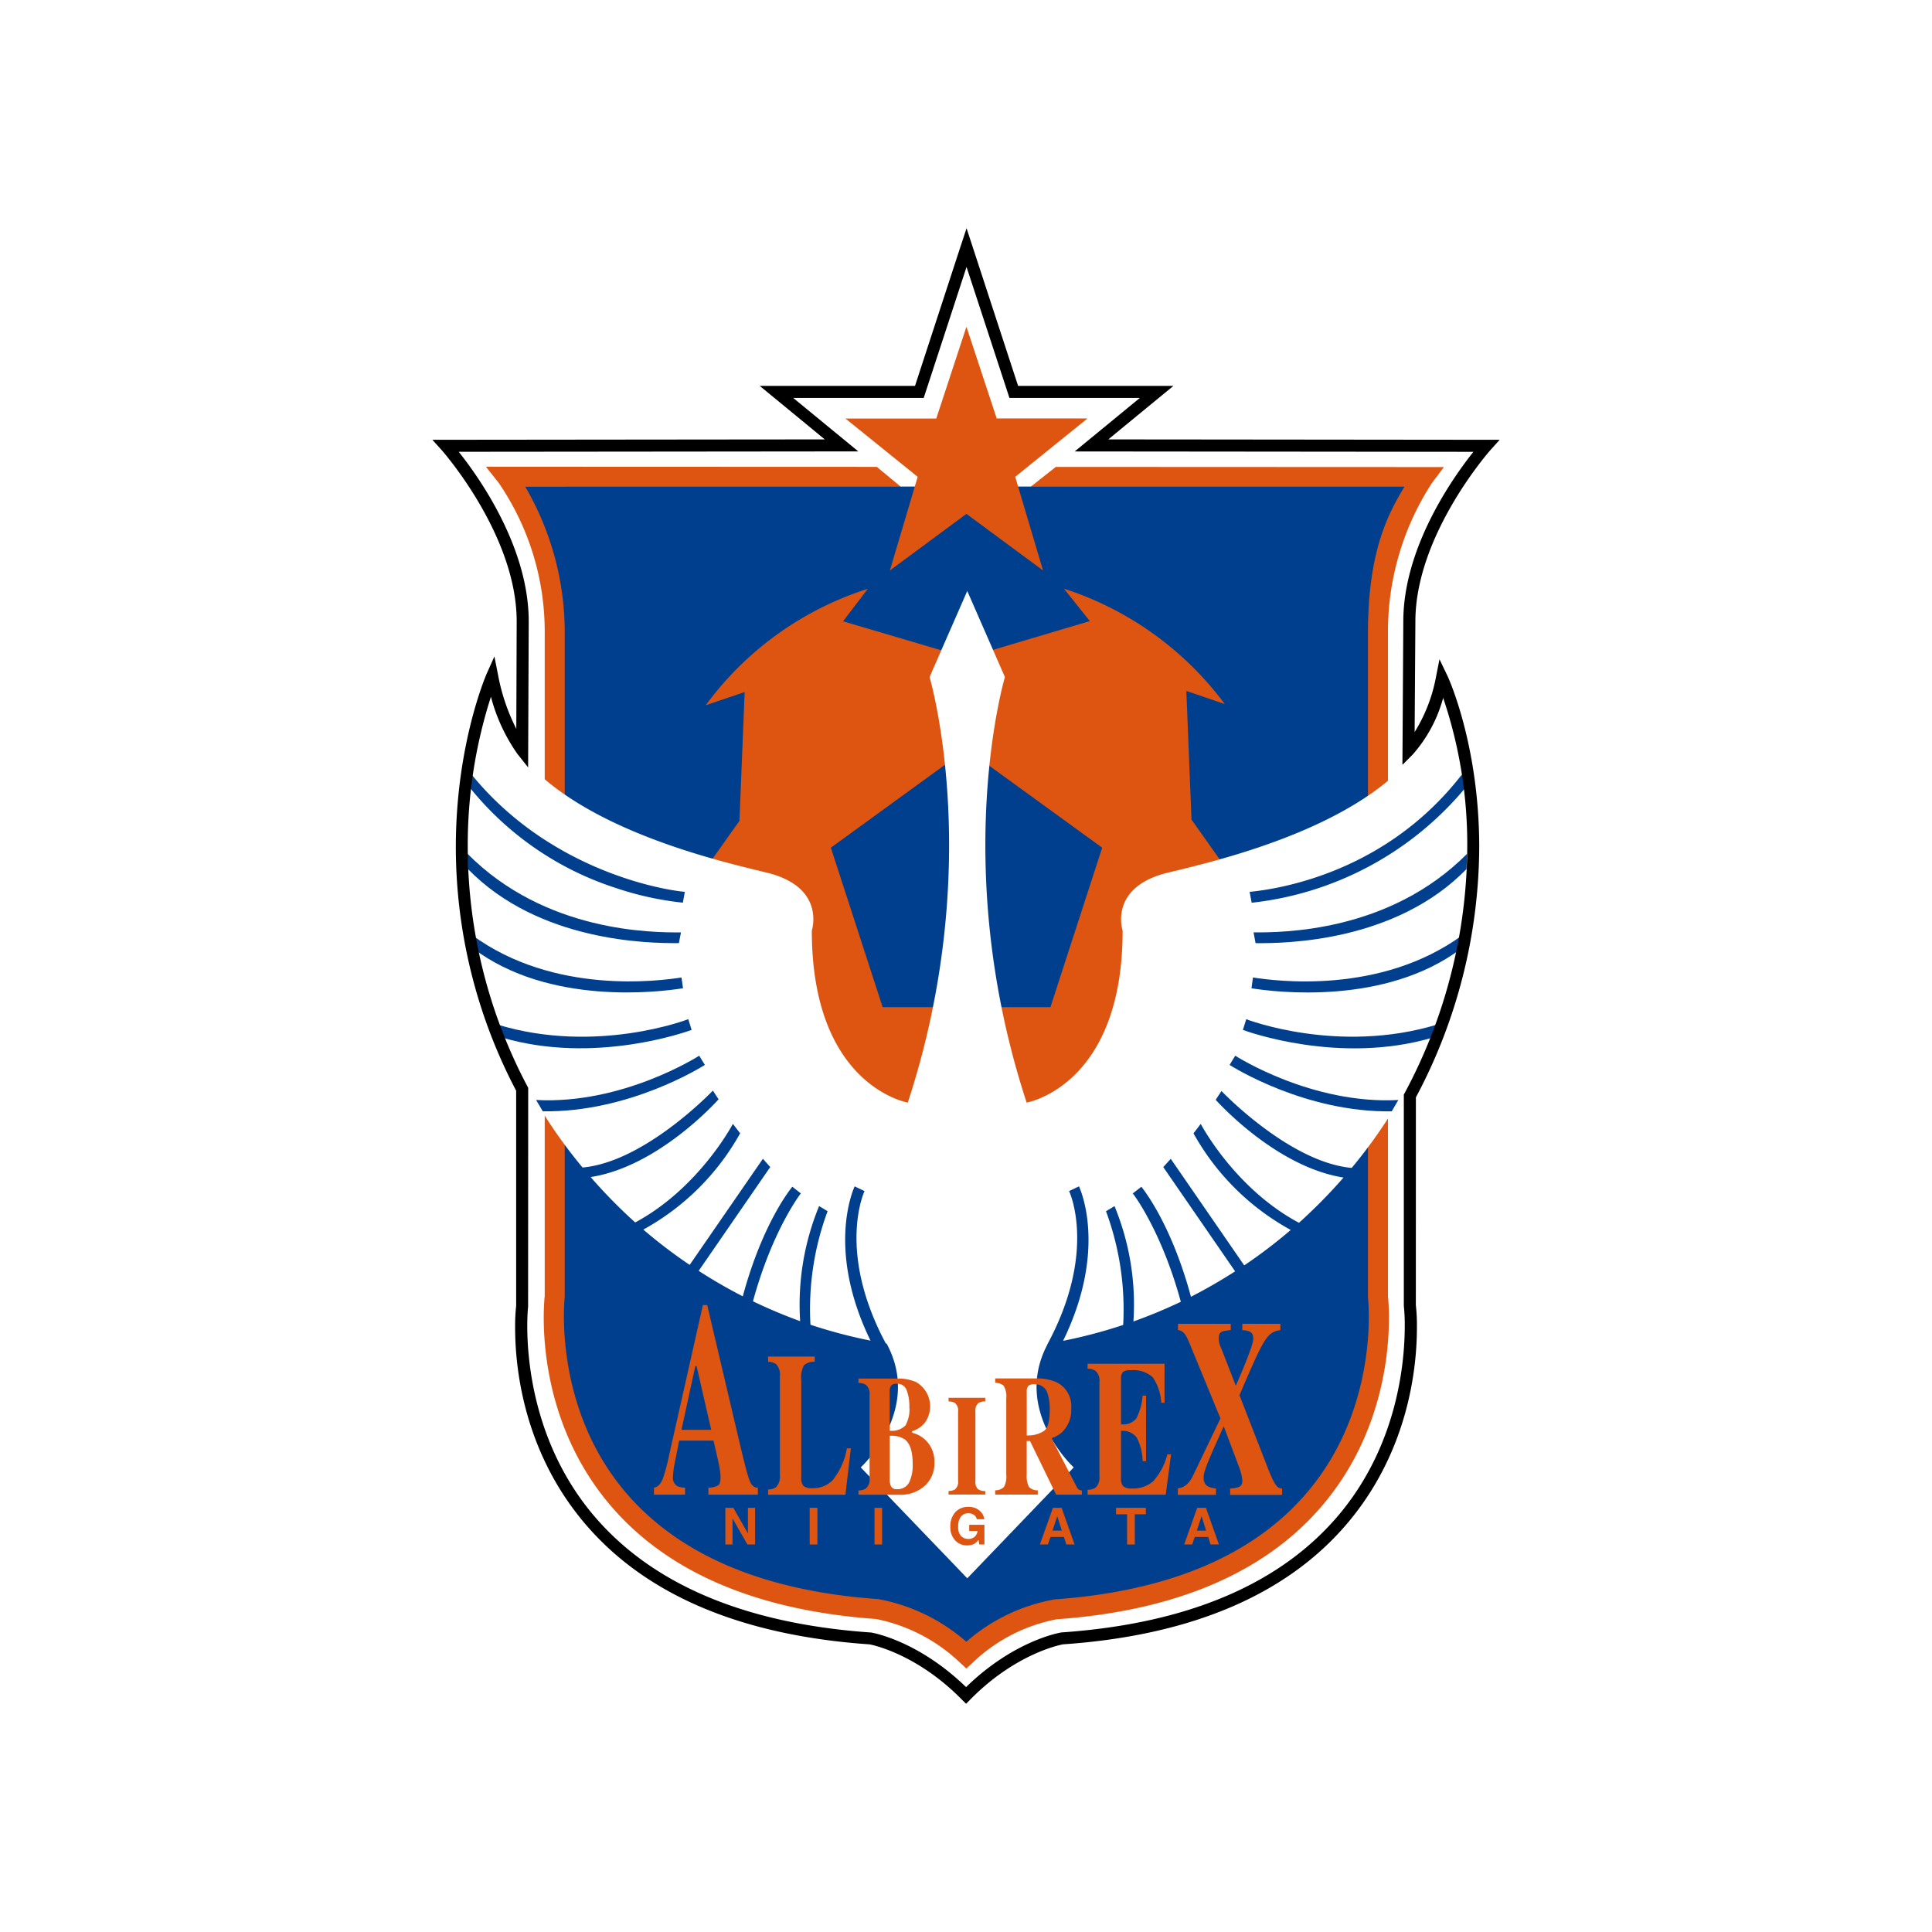
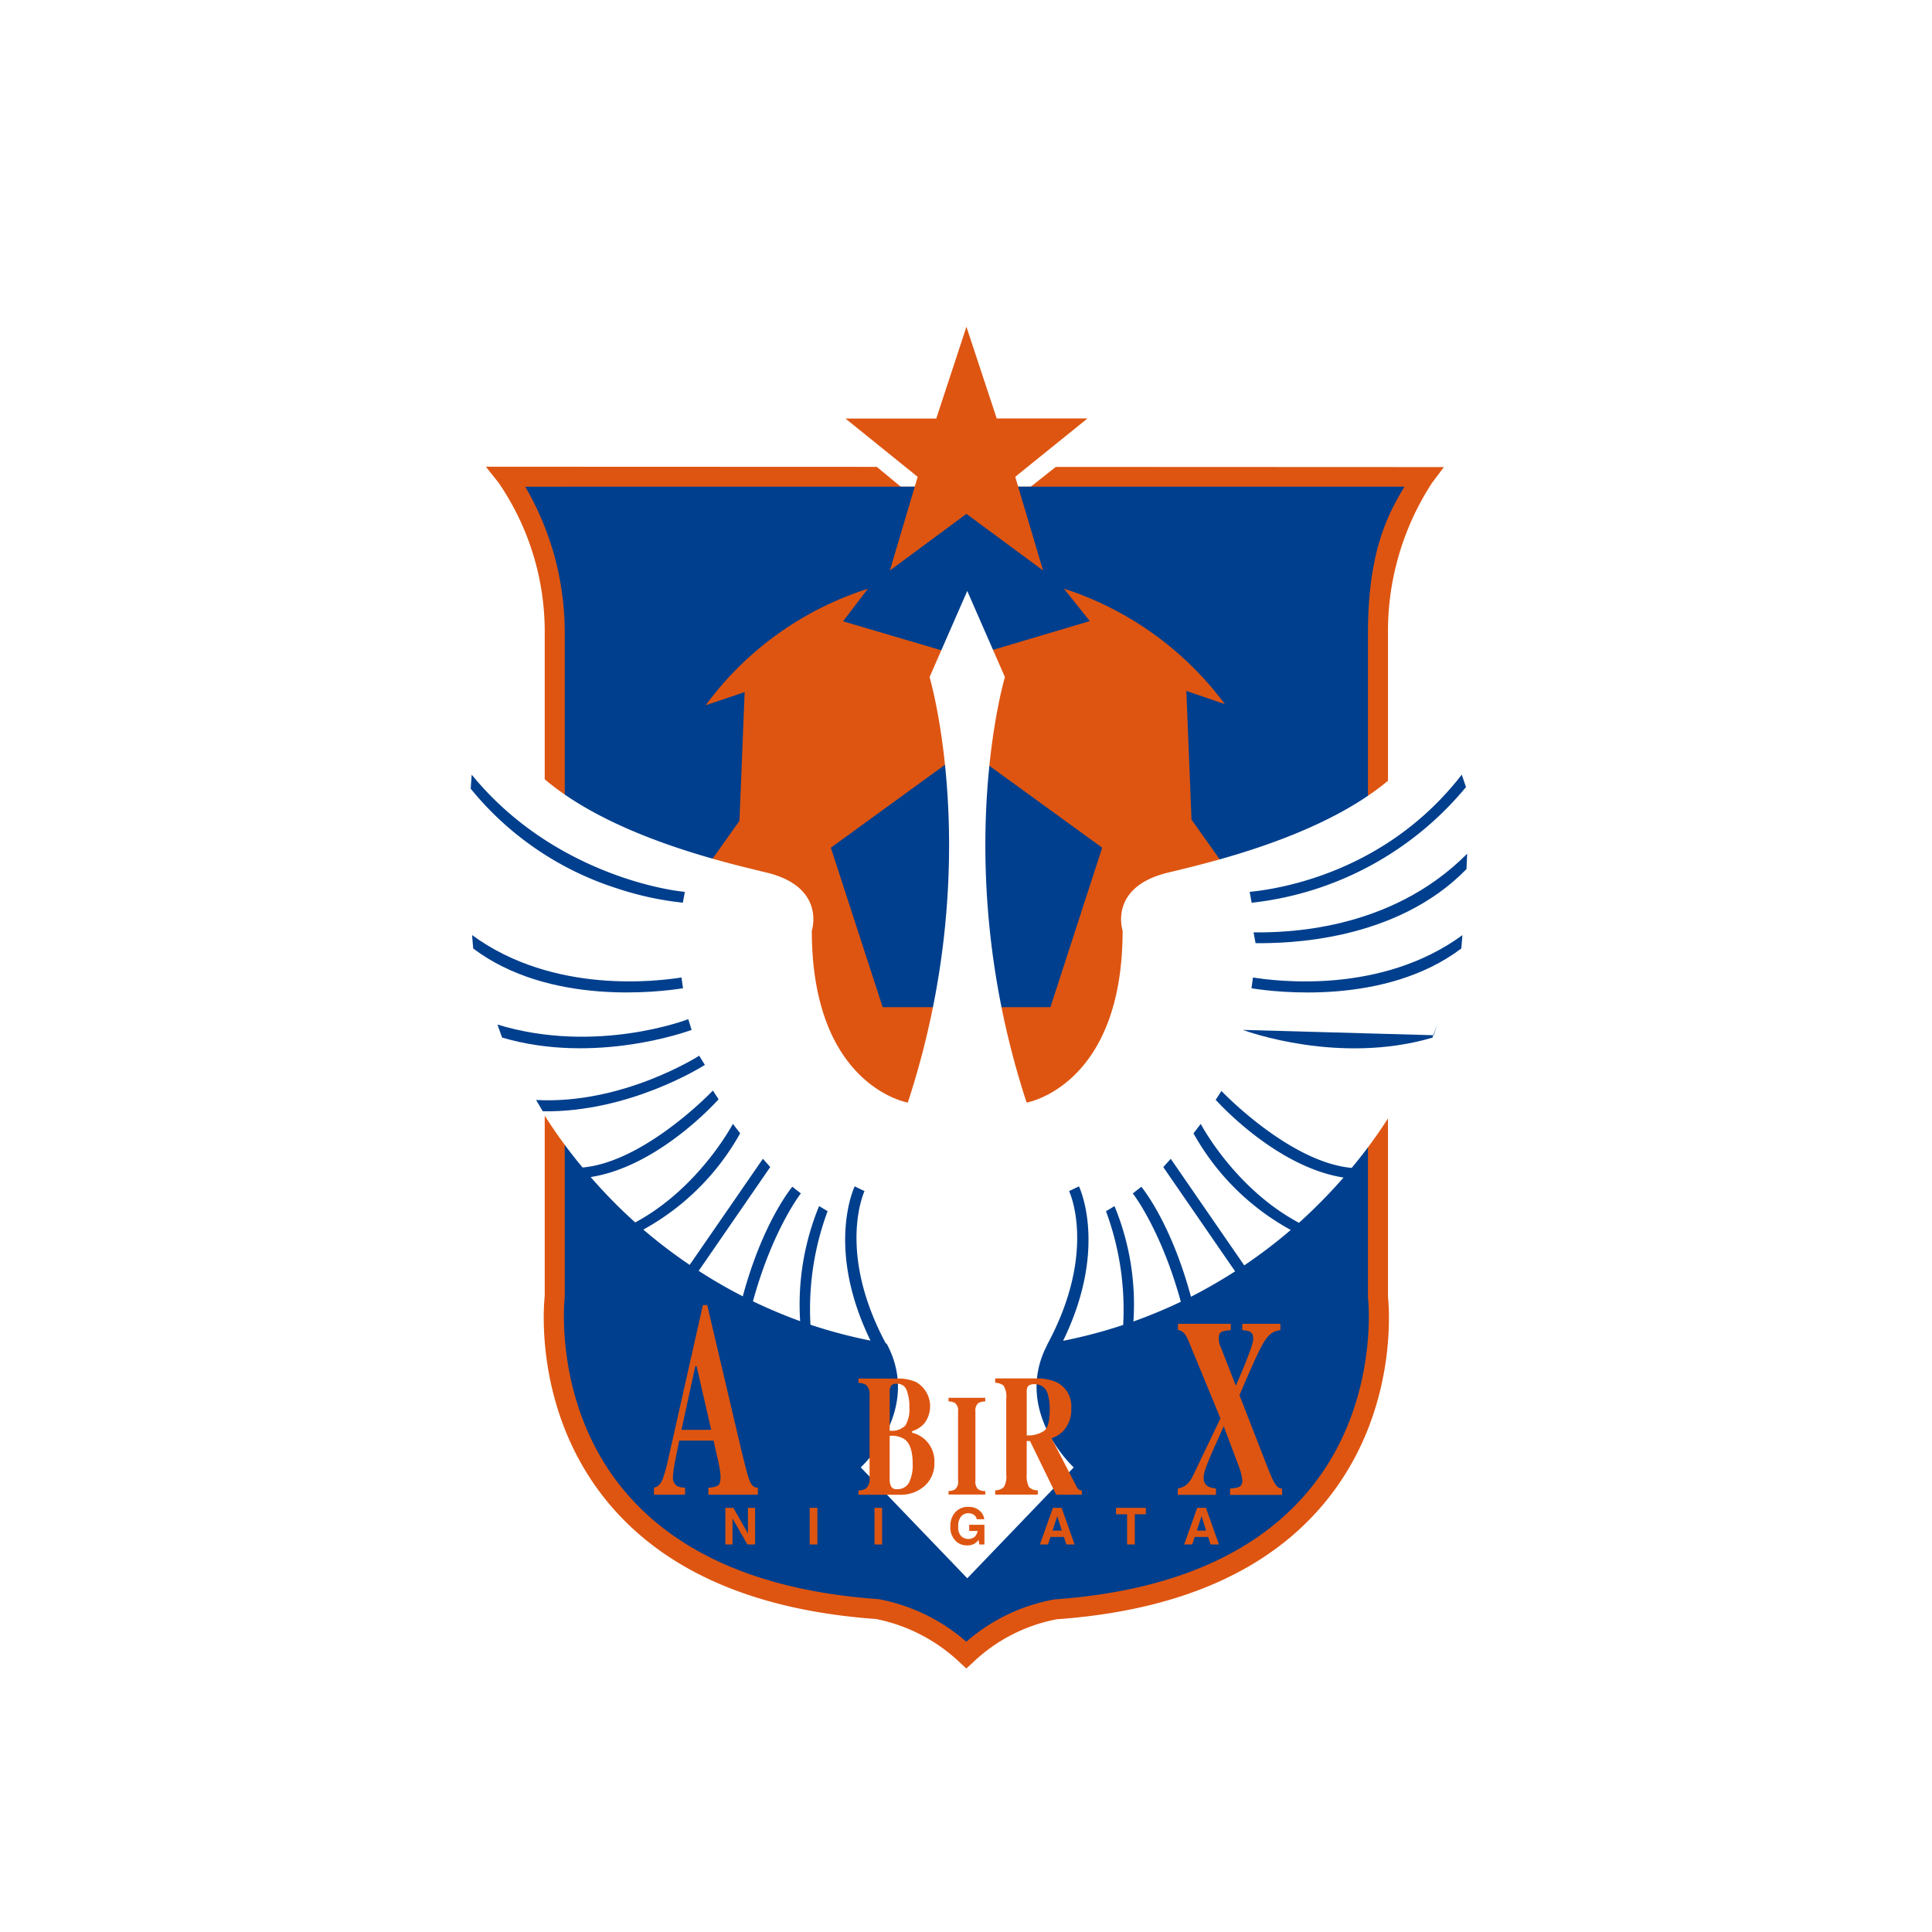
<svg xmlns="http://www.w3.org/2000/svg" width="280" height="280" viewBox="0 0 280 280">
  <defs>
    <clipPath id="clip-path">
      <rect id="長方形_79" data-name="長方形 79" width="214" height="214" transform="translate(-1478.081 -0.081)" fill="#c8cbcc" />
    </clipPath>
  </defs>
  <g id="グループ_248" data-name="グループ 248" transform="translate(1515)">
    <rect id="長方形_86" data-name="長方形 86" width="280" height="280" transform="translate(-1515)" fill="#fff" />
    <g id="マスクグループ_1" data-name="マスクグループ 1" transform="translate(-3.919 33.081)" clip-path="url(#clip-path)">
      <g id="_レイヤー_1-2" transform="translate(-1448.419 -0.006)">
        <path id="パス_527" data-name="パス 527" d="M77.95,213.472c-7.033-7.142-13.924-8.232-13.924-8.232-55.706-3.853-50.412-48.2-50.412-48.2V125.658C-3.215,93.551,9.275,65.8,9.275,65.8a26.658,26.658,0,0,0,4.339,10.729L13.7,57.843C13.7,44.815,2.553,32.4,2.553,32.4l57.357-.057L50.481,24.6h20.7L78.019,3.674,84.857,24.6h20.708l-9.417,7.741,57.195.057s-11.149,12.418-11.149,25.446l-.122,18.683s3.479-3.479,4.841-10.445c0,0,12.964,27.085-4.637,60.559v30.4s5.3,44.346-50.406,48.2c0,0-6.9,1.09-13.919,8.232Z" transform="translate(-0.603 -0.868)" fill="#fff" />
        <path id="パス_528" data-name="パス 528" d="M92.8,212.3c17.595-1.239,30.686-6.938,38.924-16.91,11.014-13.333,9.24-29.3,9.158-29.975l.013.177V69.448a39.459,39.459,0,0,1,6.37-21.828L149,45.308h-2.9l-53.349-.023-3.616,2.86H70.275l-3.466-2.868-53.648-.02h-3l1.861,2.352A38.192,38.192,0,0,1,18.684,69.4v96.153l.007-.177c-.075.676-1.855,16.64,9.145,29.975,8.252,9.971,21.344,15.665,38.938,16.91l-.075-.007a24.651,24.651,0,0,1,12.111,6.268l.975.907.988-.907A24.135,24.135,0,0,1,92.858,212.3H92.8Z" transform="translate(-2.401 -10.692)" fill="#de5511" />
        <path id="パス_529" data-name="パス 529" d="M94.311,210.312a26.509,26.509,0,0,0-12.767,6.133,26.7,26.7,0,0,0-12.727-6.175l-.034-.007h-.047c-16.74-1.185-29.15-6.522-36.866-15.83-10.228-12.365-8.542-27.671-8.537-27.818l.013-.08V70.293a41.871,41.871,0,0,0-5.727-21.249l127.428-.007c-2.444,4.062-5.293,9.453-5.293,21.3v96.228l.013.088c.02.145,1.692,15.462-8.537,27.8-7.711,9.328-20.166,14.67-36.921,15.854h0Z" transform="translate(-4.162 -11.585)" fill="#003f8d" />
        <path id="パス_530" data-name="パス 530" d="M124.263,135.129l-17.689,5.951L95.006,155.689l5.767,1.739a46.682,46.682,0,0,1-28.133.02l5.8-1.719L66.86,141.134l-17.7-5.951.223,5.839A46.809,46.809,0,0,1,40,112.9c0-.22-.047-.487-.04-.708l3.215,5.043,10.77-15.191L54.7,83.389l-5.639,1.9A46.665,46.665,0,0,1,72.545,68.422l-3.581,4.706,17.9,5.28L104.726,73.1l-3.751-4.7a47.012,47.012,0,0,1,23.307,16.72l-5.571-1.9.751,18.65,10.77,15.2,3.215-5.01c.007.25-.034.589-.034.843A46.489,46.489,0,0,1,124,141.025l.257-5.9ZM67.19,105.939,74.7,129.054H99.014l7.5-23.114L86.843,91.662,67.19,105.939Z" transform="translate(-9.44 -16.16)" fill="#de5511" />
        <path id="パス_531" data-name="パス 531" d="M95.92,45.815l11.1,8.2-4.028-13.57,10.478-8.462H100.307L95.92,18.7,91.548,32H78.388l10.465,8.449L84.825,54.02Z" transform="translate(-18.519 -4.417)" fill="#de5511" />
        <path id="パス_532" data-name="パス 532" d="M115.1,142.576l.833-1.272c.095.095,9.863,10.33,18.873,11.146a71.992,71.992,0,0,0,13.077-68.71c-2.626,17.313-31.058,23.825-39.7,25.913-8.672,2.105-6.574,8.4-6.574,8.4,0,22.566-13.911,24.928-13.911,24.928-11.278-34.378-3.148-61.666-3.148-61.666L79.092,68.837,73.63,81.316s8.123,27.291-3.155,61.666c0,0-13.911-2.366-13.911-24.932,0,0,2.1-6.3-6.546-8.4-8.664-2.1-37.1-8.6-39.724-25.913a71.914,71.914,0,0,0,13.046,68.655c9-.8,18.792-11.048,18.887-11.149l.826,1.265c-.4.441-8.814,9.764-18.541,11.268a75.035,75.035,0,0,0,6.457,6.577c9.227-4.955,14.114-14.2,14.155-14.288l1.055,1.371a35.766,35.766,0,0,1-14.033,13.952,73.174,73.174,0,0,0,6.716,5.118l10.614-15.38,1.063,1.2-10.37,15.041a72.3,72.3,0,0,0,6.39,3.693c2.891-10.695,7.006-15.662,7.183-15.884l1.239.975-.088.1c-.033.055-4.068,5.3-6.858,15.53a74.154,74.154,0,0,0,6.838,2.88,37.484,37.484,0,0,1,2.748-16.68l1.232.741a40.734,40.734,0,0,0-2.484,16.457,72.922,72.922,0,0,0,8.7,2.3c-6.457-13.261-2.464-21.963-2.295-22.353l1.429.684h0c-.04.09-4.062,8.712,3.087,22.082a.921.921,0,0,1,.108.02c-.047-.1-.08-.187.007,0,5.253,9.707-3.751,17.942-3.751,17.942l15.441,16.074,15.428-16.074s-8.888-8.14-3.831-17.777h-.02c7.29-13.475,3.235-22.177,3.175-22.269h.007l1.429-.684c.175.389,4.177,9.1-2.3,22.386a72.574,72.574,0,0,0,8.706-2.3A40.979,40.979,0,0,0,99.2,158.728l1.232-.741a37.31,37.31,0,0,1,2.741,16.72,73.525,73.525,0,0,0,6.871-2.856c-2.8-10.266-6.837-15.54-6.878-15.594l-.095-.1,1.252-.975c.169.223,4.292,5.205,7.19,15.942q3.289-1.687,6.4-3.683l-10.412-15.109,1.083-1.2,10.649,15.445a73.608,73.608,0,0,0,6.742-5.135,35.75,35.75,0,0,1-14.094-14l1.05-1.371c.04.085,4.948,9.385,14.236,14.334a77.512,77.512,0,0,0,6.457-6.557c-9.727-1.534-18.122-10.831-18.528-11.268Z" transform="translate(-1.572 -16.263)" fill="#fff" />
        <path id="パス_533" data-name="パス 533" d="M86.194,211.662h-.007C86.234,211.736,86.281,211.834,86.194,211.662Z" transform="translate(-20.362 -50.005)" fill="#0964a8" />
        <path id="パス_534" data-name="パス 534" d="M116.8,211.63h0C116.857,211.536,116.9,211.461,116.8,211.63Z" transform="translate(-27.594 -49.974)" fill="#0964a8" />
        <path id="パス_535" data-name="パス 535" d="M38.022,122.244a45.232,45.232,0,0,1-9.687-2.119A44.865,44.865,0,0,1,7.269,105.719l.149-2.03c10.824,13.288,26.374,16.548,30.888,16.987l-.284,1.567Z" transform="translate(-1.717 -24.496)" fill="#003f8d" />
-         <path id="パス_536" data-name="パス 536" d="M37.3,131.644c-4.4.05-20.316-.192-30.564-10.729l-.088-2.234C17.96,130.1,33.461,130.111,37.6,130.093l-.3,1.551Z" transform="translate(-1.571 -28.038)" fill="#003f8d" />
        <path id="パス_537" data-name="パス 537" d="M38.105,141.837c-3.479.561-19.414,2.529-30.407-5.761l-.162-1.943c11.887,8.709,27.165,6.634,30.347,6.146l.223,1.557Z" transform="translate(-1.78 -31.689)" fill="#003f8d" />
        <path id="パス_538" data-name="パス 538" d="M40.487,151.646c-.569.207-13.979,5.077-27.464,1.11l-.676-1.885c14.3,4.357,27.524-.728,27.659-.783l.481,1.557Z" transform="translate(-2.917 -35.458)" fill="#003f8d" />
        <path id="パス_539" data-name="パス 539" d="M44.143,158.357c-.481.3-11.014,6.916-23.491,6.722l-.968-1.641c12.577.673,23.531-6.35,23.64-6.417Z" transform="translate(-4.651 -37.096)" fill="#003f8d" />
        <path id="パス_540" data-name="パス 540" d="M155.375,122.254a46.942,46.942,0,0,0,31.065-16.765l-.616-1.8c-10.879,14.069-26.225,16.548-30.739,16.987l.291,1.577Z" transform="translate(-36.639 -24.496)" fill="#003f8d" />
        <path id="パス_541" data-name="パス 541" d="M156.117,131.654c4.4.05,20.316-.192,30.571-10.737l.095-2.224c-11.325,11.413-26.82,11.42-30.957,11.4l.291,1.558Z" transform="translate(-36.814 -28.041)" fill="#003f8d" />
        <path id="パス_542" data-name="パス 542" d="M155.437,141.846c3.466.561,19.408,2.524,30.407-5.768l.162-1.936c-11.894,8.7-27.172,6.634-30.36,6.14Z" transform="translate(-36.722 -31.691)" fill="#003f8d" />
-         <path id="パス_543" data-name="パス 543" d="M153.8,151.649c.576.217,14,5.09,27.471,1.124l.684-1.9c-14.323,4.352-27.538-.724-27.666-.775l-.487,1.547Z" transform="translate(-36.335 -35.462)" fill="#003f8d" />
-         <path id="パス_544" data-name="パス 544" d="M151.28,158.359c.481.3,11.021,6.926,23.5,6.722l.955-1.641c-12.577.673-23.516-6.347-23.638-6.422l-.818,1.34Z" transform="translate(-35.74 -37.095)" fill="#003f8d" />
+         <path id="パス_543" data-name="パス 543" d="M153.8,151.649c.576.217,14,5.09,27.471,1.124l.684-1.9l-.487,1.547Z" transform="translate(-36.335 -35.462)" fill="#003f8d" />
        <path id="パス_545" data-name="パス 545" d="M56.636,248.129v-3.774l2.16,3.774h1.11v-5.31H58.87v3.709l-2.112-3.709H55.6v5.31h1.035Z" transform="translate(-13.136 -57.366)" fill="#de5511" />
        <path id="パス_546" data-name="パス 546" d="M72.716,242.817v5.31H71.6v-5.31Z" transform="translate(-16.915 -57.365)" fill="#de5511" />
        <path id="パス_547" data-name="パス 547" d="M85,242.817v5.31H83.9v-5.31Z" transform="translate(-19.821 -57.365)" fill="#de5511" />
        <path id="パス_548" data-name="パス 548" d="M102.492,243.154a2.367,2.367,0,0,0-1.6-.514,2.432,2.432,0,0,0-1.888.773,2.972,2.972,0,0,0-.711,2.065,2.77,2.77,0,0,0,.7,2.02,2.254,2.254,0,0,0,1.733.721,2.1,2.1,0,0,0,1.09-.261,2.7,2.7,0,0,0,.561-.534l.109.663h.744v-2.853h-2.207v.893h1.218a1.445,1.445,0,0,1-.426.846,1.415,1.415,0,0,1-.928.314,1.48,1.48,0,0,1-1.022-.406,1.818,1.818,0,0,1-.434-1.377,2.214,2.214,0,0,1,.412-1.476,1.308,1.308,0,0,1,1.05-.467,1.364,1.364,0,0,1,.609.122,1,1,0,0,1,.616.744h1.09a1.893,1.893,0,0,0-.724-1.272Z" transform="translate(-23.222 -57.324)" fill="#de5511" />
        <path id="パス_549" data-name="パス 549" d="M118.462,246.121h-1.354l.691-2.092Zm-2.017,2.007.372-1.093h1.95l.345,1.093h1.2l-1.881-5.31h-1.259l-1.888,5.31Z" transform="translate(-27.236 -57.366)" fill="#de5511" />
        <path id="パス_550" data-name="パス 550" d="M129.743,242.817h4.312v.933h-1.6v4.377h-1.117V243.75h-1.6v-.933Z" transform="translate(-30.652 -57.365)" fill="#de5511" />
        <path id="パス_551" data-name="パス 551" d="M145.841,246.121h-1.347l.691-2.092Zm-2.017,2.007.366-1.093h1.957l.339,1.093H147.7l-1.883-5.31h-1.265l-1.888,5.31h1.157Z" transform="translate(-33.705 -57.366)" fill="#de5511" />
        <path id="パス_552" data-name="パス 552" d="M48.045,213.184h.182l2.119,9.233H46.035Zm-1.489,18.626v-1.015a2.545,2.545,0,0,1-1.124-.22,1.371,1.371,0,0,1-.636-1.249,13.31,13.31,0,0,1,.291-2.244c.095-.477.3-1.513.616-3.1h4.976l.561,2.427c.122.531.224.978.284,1.364a8.883,8.883,0,0,1,.175,1.414c0,.684-.108,1.124-.339,1.279a2.859,2.859,0,0,1-1.422.332v1.015h7.17v-1.015c-.514.033-.9-.294-1.177-.972s-.671-2.2-1.239-4.546l-4.928-20.945H49.14l-4.908,21.818a26.339,26.339,0,0,1-.893,3.344c-.332.813-.758,1.239-1.292,1.3v1.015h4.509Z" transform="translate(-9.934 -48.273)" fill="#de5511" />
-         <path id="パス_553" data-name="パス 553" d="M63.71,234.139v-.761a2.019,2.019,0,0,0,1.124-.314,2.138,2.138,0,0,0,.583-1.758V216.962a2.194,2.194,0,0,0-.549-1.746,2.126,2.126,0,0,0-1.157-.346v-.751h6.756v.751a2.24,2.24,0,0,0-1.564.5,3.833,3.833,0,0,0-.392,2.214v13.992a1.789,1.789,0,0,0,.332,1.3,1.963,1.963,0,0,0,1.314.319,3.992,3.992,0,0,0,2.924-1.182,10.091,10.091,0,0,0,2.045-4.594H75.7l-.785,6.719h-11.2Z" transform="translate(-15.051 -50.586)" fill="#de5511" />
        <path id="パス_554" data-name="パス 554" d="M103.27,235.961v-.514a1.607,1.607,0,0,1-1.083-.3,1.514,1.514,0,0,1-.345-1.165v-10.06a1.409,1.409,0,0,1,.439-1.235,2.041,2.041,0,0,1,.988-.22v-.534H97.948v.534a1.845,1.845,0,0,1,.935.224,1.415,1.415,0,0,1,.447,1.232v10.06a1.39,1.39,0,0,1-.461,1.239,1.823,1.823,0,0,1-.92.223v.514h5.322Z" transform="translate(-23.14 -52.432)" fill="#de5511" />
-         <path id="パス_555" data-name="パス 555" d="M135.654,234.454H124.336v-.711a2.1,2.1,0,0,0,1.192-.335,2.065,2.065,0,0,0,.521-1.641V218.181a1.976,1.976,0,0,0-.541-1.661,2.138,2.138,0,0,0-1.172-.329v-.718h11.149v5.659h-.474a7.213,7.213,0,0,0-1.245-3.706,4.16,4.16,0,0,0-3.215-1.005,1.6,1.6,0,0,0-1.13.271,1.667,1.667,0,0,0-.244,1.063v6.492a2.418,2.418,0,0,0,2.234-.866,8.592,8.592,0,0,0,.9-3.29h.5v9.5h-.5a7.721,7.721,0,0,0-.84-3.392,2.523,2.523,0,0,0-2.295-.992v6.806a1.792,1.792,0,0,0,.312,1.215,1.942,1.942,0,0,0,1.3.325,4.441,4.441,0,0,0,3.033-1.032,9.1,9.1,0,0,0,2.072-3.913h.541l-.778,5.841Z" transform="translate(-29.374 -50.905)" fill="#de5511" />
        <path id="パス_556" data-name="パス 556" d="M85.381,220.233a1.568,1.568,0,0,1,.217-.933,1.009,1.009,0,0,1,.8-.261,1.424,1.424,0,0,1,1.456.975,6.515,6.515,0,0,1,.379,2.4,4.616,4.616,0,0,1-.576,2.674,2.776,2.776,0,0,1-2.275.751Zm1.361,14.889a5.2,5.2,0,0,0,3.709-1.282,4.32,4.32,0,0,0,1.407-3.354,4.27,4.27,0,0,0-1.469-3.452,4.32,4.32,0,0,0-1.76-.9v-.227a3.669,3.669,0,0,0,1.793-1.157,4.052,4.052,0,0,0-1.219-5.958,6.3,6.3,0,0,0-2.7-.508H80.856v.63a2.115,2.115,0,0,1,1.1.292,1.773,1.773,0,0,1,.508,1.476v12.056a1.718,1.718,0,0,1-.541,1.486,1.934,1.934,0,0,1-1.063.271v.629h5.883Zm-1.361-8.532a3.374,3.374,0,0,1,2.18.511q1.148.857,1.15,3.527a5.783,5.783,0,0,1-.521,2.731,1.892,1.892,0,0,1-1.815.955.824.824,0,0,1-.853-.534,2.516,2.516,0,0,1-.142-.951v-6.238Z" transform="translate(-19.102 -51.569)" fill="#de5511" />
        <path id="パス_557" data-name="パス 557" d="M111.373,220.174a1.253,1.253,0,0,1,.223-.826,1.345,1.345,0,0,1,.962-.244,1.868,1.868,0,0,1,1.855,1.422,7.178,7.178,0,0,1,.291,2.295c0,1.564-.264,2.572-.771,3.005a4.091,4.091,0,0,1-2.559.691v-6.343Zm1.6,14.927v-.623a1.652,1.652,0,0,1-1.294-.511,3.558,3.558,0,0,1-.312-1.773v-4.864h.481l3.784,7.771h3.731v-.6a1.006,1.006,0,0,1-.412-.115.836.836,0,0,1-.325-.379l-3.669-7.088a3.89,3.89,0,0,0,1.773-1.12,4.465,4.465,0,0,0,1.09-3.195,3.86,3.86,0,0,0-2.187-3.821,7.206,7.206,0,0,0-2.958-.524H106.8v.63a2.1,2.1,0,0,1,1.212.406,3.055,3.055,0,0,1,.392,1.893v11a3.137,3.137,0,0,1-.332,1.8,1.747,1.747,0,0,1-1.272.487v.623h6.175Z" transform="translate(-25.232 -51.564)" fill="#de5511" />
        <path id="パス_558" data-name="パス 558" d="M156.319,208.811c-2.01.3-2.424,1.294-5.93,9.43l4.041,10.38c1.157,3,1.516,3.083,2.14,3.152v.92h-7.534v-.92c1.165-.108,1.773-.182,1.773-1.177a7.62,7.62,0,0,0-.461-1.9l-2.24-5.951-.84,1.881c-1.835,4.068-2.071,4.911-2.071,5.6,0,1.289,1.015,1.436,1.788,1.544v.92H141.46v-.92c.745-.182,1.5-.365,2.289-2.051l3.886-8.11-4.394-10.665c-.461-1.134-.833-2.055-1.76-2.135V207.9h7.649v.908c-1.292.157-1.739.157-1.739,1.219a2.864,2.864,0,0,0,.332,1.354l2.14,5.5q2.524-5.8,2.524-6.779c0-1.137-.616-1.172-1.584-1.294V207.9h5.517v.908Z" transform="translate(-33.42 -49.117)" fill="#de5511" />
-         <path id="パス_559" data-name="パス 559" d="M76.583,2.536S70.315,21.727,69.949,22.85H47.441s7.033,5.774,9.43,7.758c-4.441,0-56.87.055-56.87.055l1.307,1.449c.109.119,10.912,12.323,10.912,24.863,0,0-.033,10.276-.055,15.58a28.843,28.843,0,0,1-2.641-7.794l-.534-2.7-1.117,2.5C7.8,64.736,3.4,74.8,3.4,89.7A75.949,75.949,0,0,0,12.144,125v31.173a26.534,26.534,0,0,0-.149,3.215c0,5.6,1.15,17.533,9.789,27.955,8.746,10.57,22.745,16.6,41.572,17.895h0S70,206.4,76.718,213.221l.63.629.623-.629c6.716-6.824,13.37-7.974,13.438-7.988,18.745-1.287,32.744-7.318,41.49-17.887,8.624-10.415,9.789-22.323,9.789-27.985a26.51,26.51,0,0,0-.155-3.29s.007-29.714.007-30.107a77.717,77.717,0,0,0,9.179-36.24c0-14.937-4.536-24.725-4.624-24.888l-1.137-2.369-.508,2.582a23.064,23.064,0,0,1-3.093,7.971c.027-3.9.109-16.034.109-16.034,0-12.55,10.8-24.756,10.912-24.873l1.3-1.449s-52.267-.055-56.714-.055c2.4-1.983,9.437-7.758,9.437-7.758H84.891C84.519,21.726,77.419,0,77.419,0l-.833,2.536ZM70.578,24.6h.63S76.144,9.522,77.416,5.613C78.7,9.522,83.636,24.6,83.636,24.6H102.53c-2.41,1.983-9.437,7.751-9.437,7.751s54.3.05,57.784.055c-2.938,3.686-10.161,13.83-10.161,24.573l-.129,20.8,1.489-1.5a20.345,20.345,0,0,0,4.414-8.212A66.04,66.04,0,0,1,149.984,89.7a76.068,76.068,0,0,1-9.078,35.654l-.115.19v30.631a26.209,26.209,0,0,1,.135,2.908c0,5.357-1.063,17.137-9.375,27.175-8.442,10.174-22.022,15.982-40.338,17.248-.366.047-6.953,1.2-13.864,7.926-6.938-6.722-13.512-7.88-13.8-7.913-18.4-1.279-31.978-7.088-40.42-17.263-8.313-10.053-9.375-21.848-9.375-27.152,0-1.753.122-2.8.122-2.836l.013-31.687-.109-.2a74.339,74.339,0,0,1-8.652-34.7A70.075,70.075,0,0,1,8.488,67.908,25.752,25.752,0,0,0,12.333,76.2l1.544,1.943.088-21.159c0-10.754-7.21-20.9-10.148-24.583l57.913-.055S54.716,26.581,52.3,24.6H70.576Z" transform="translate(0 0)" />
      </g>
    </g>
  </g>
</svg>